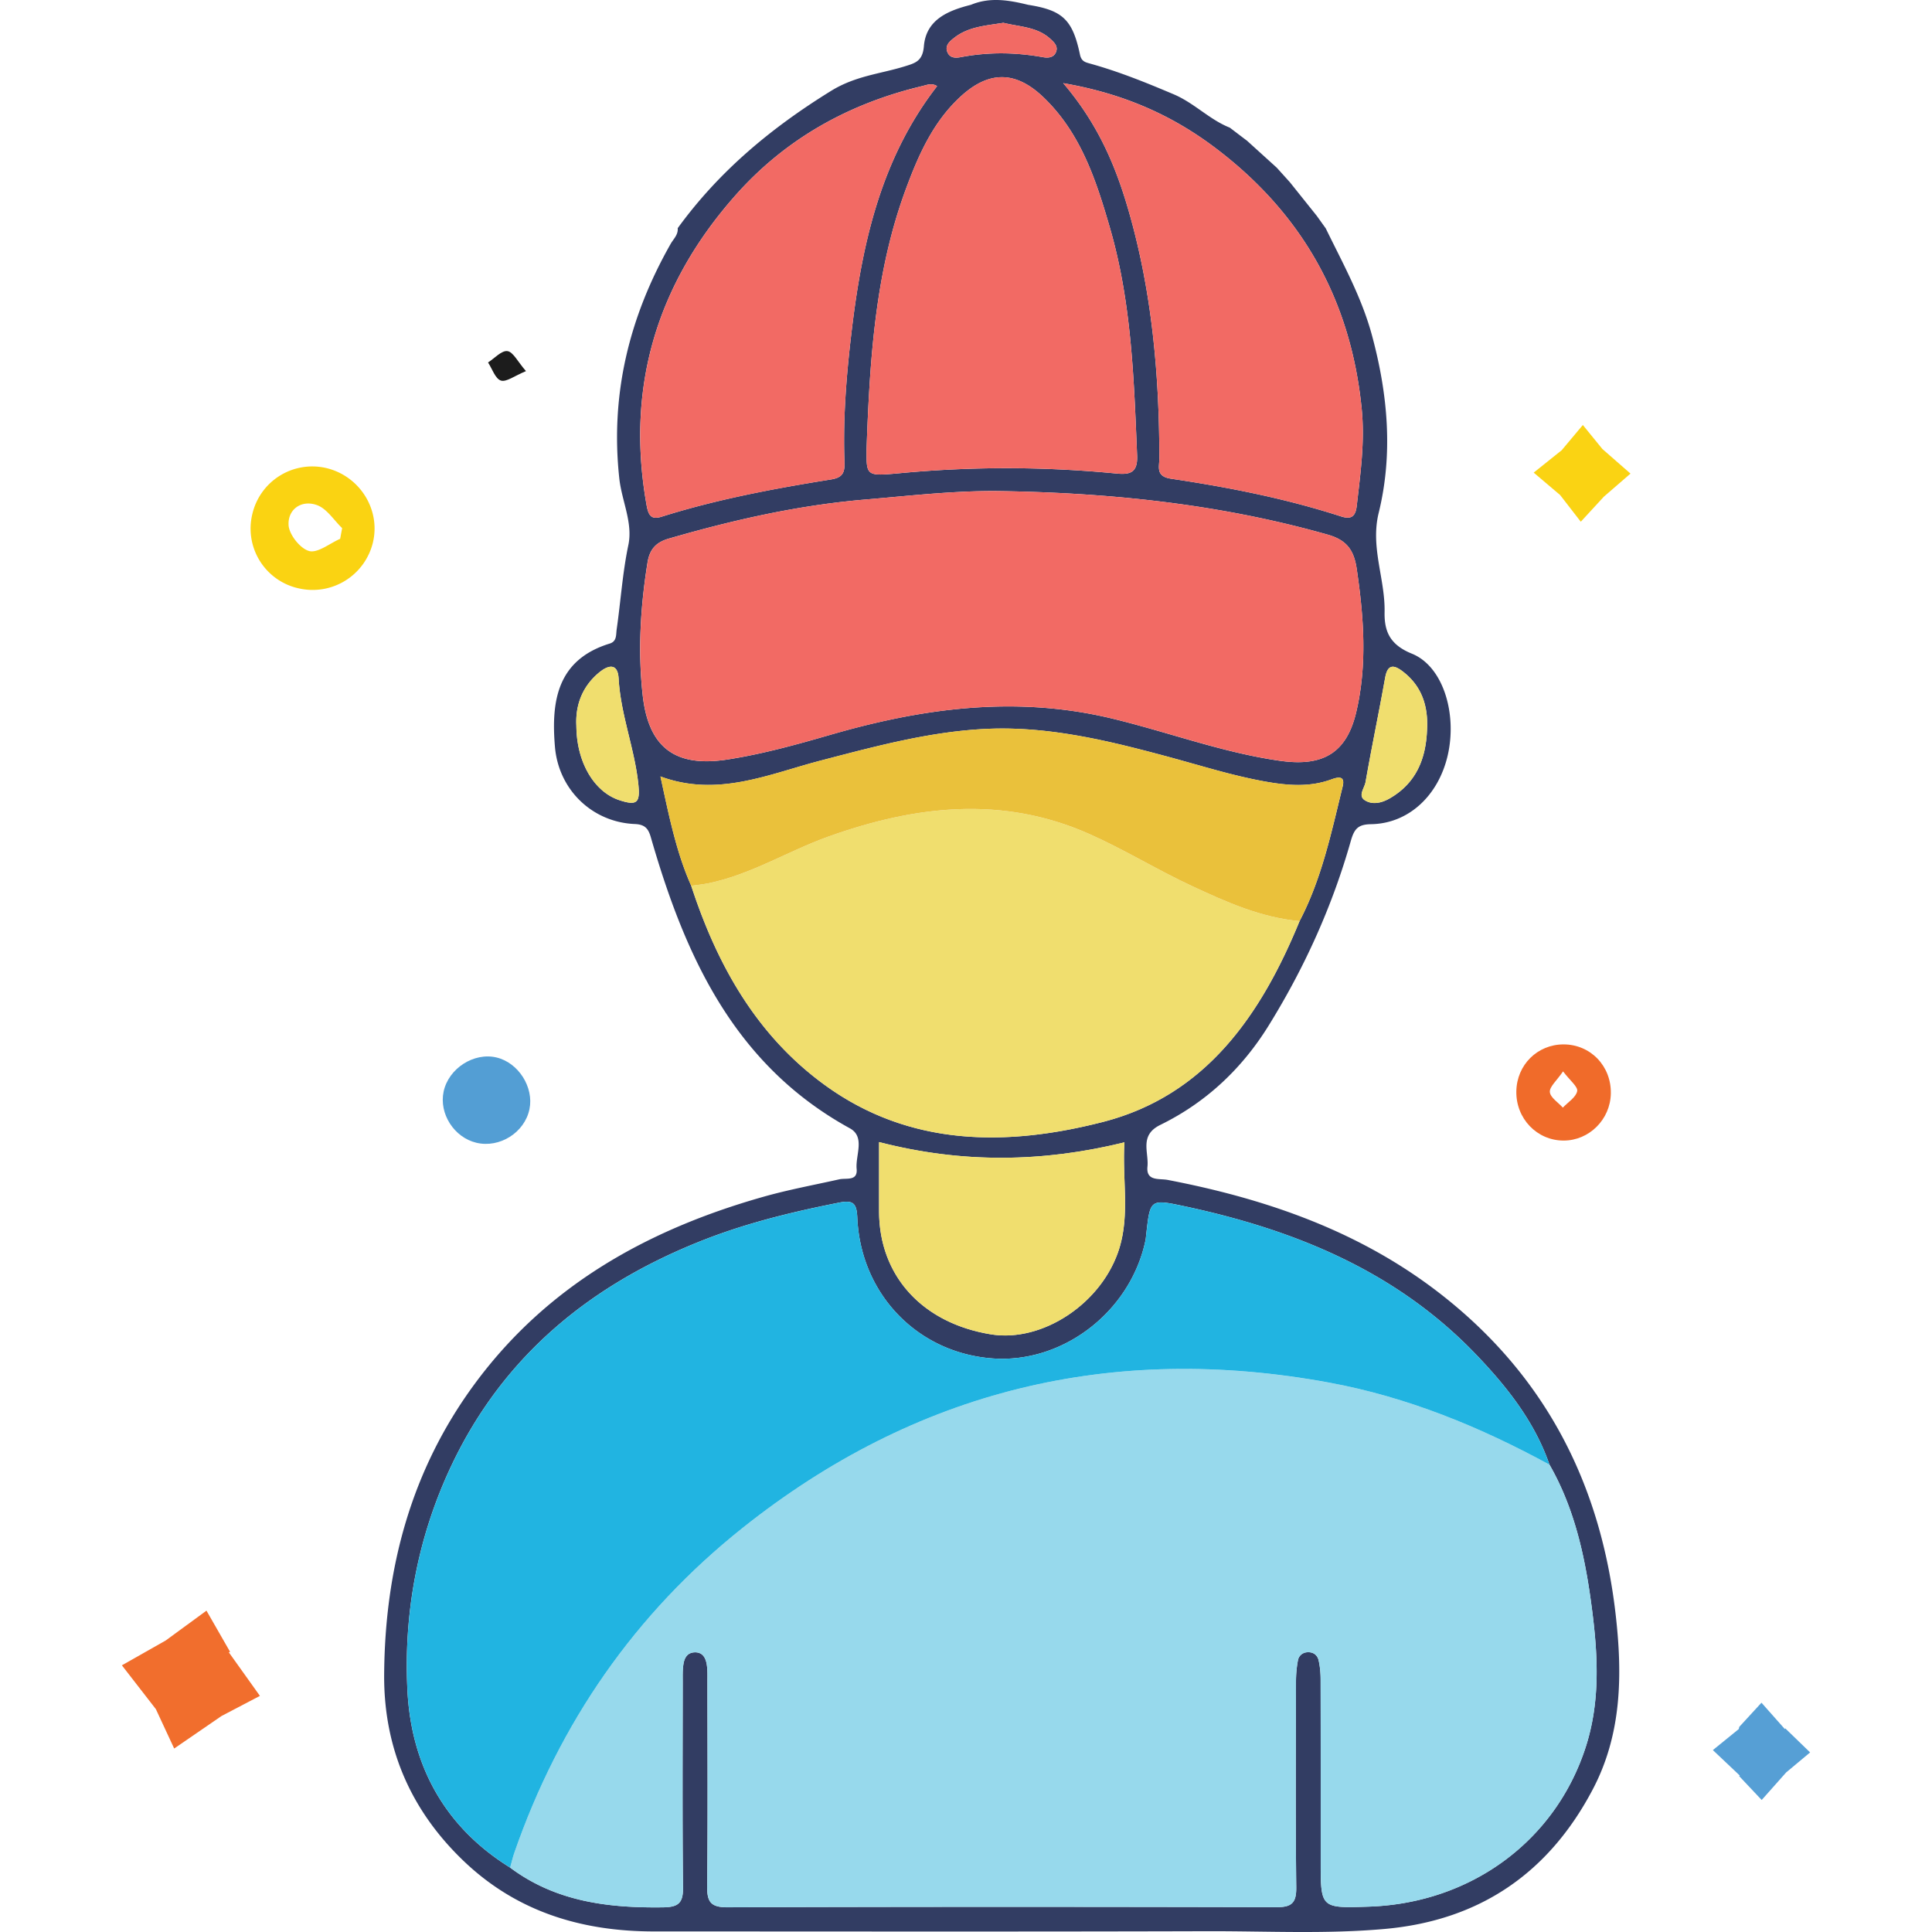
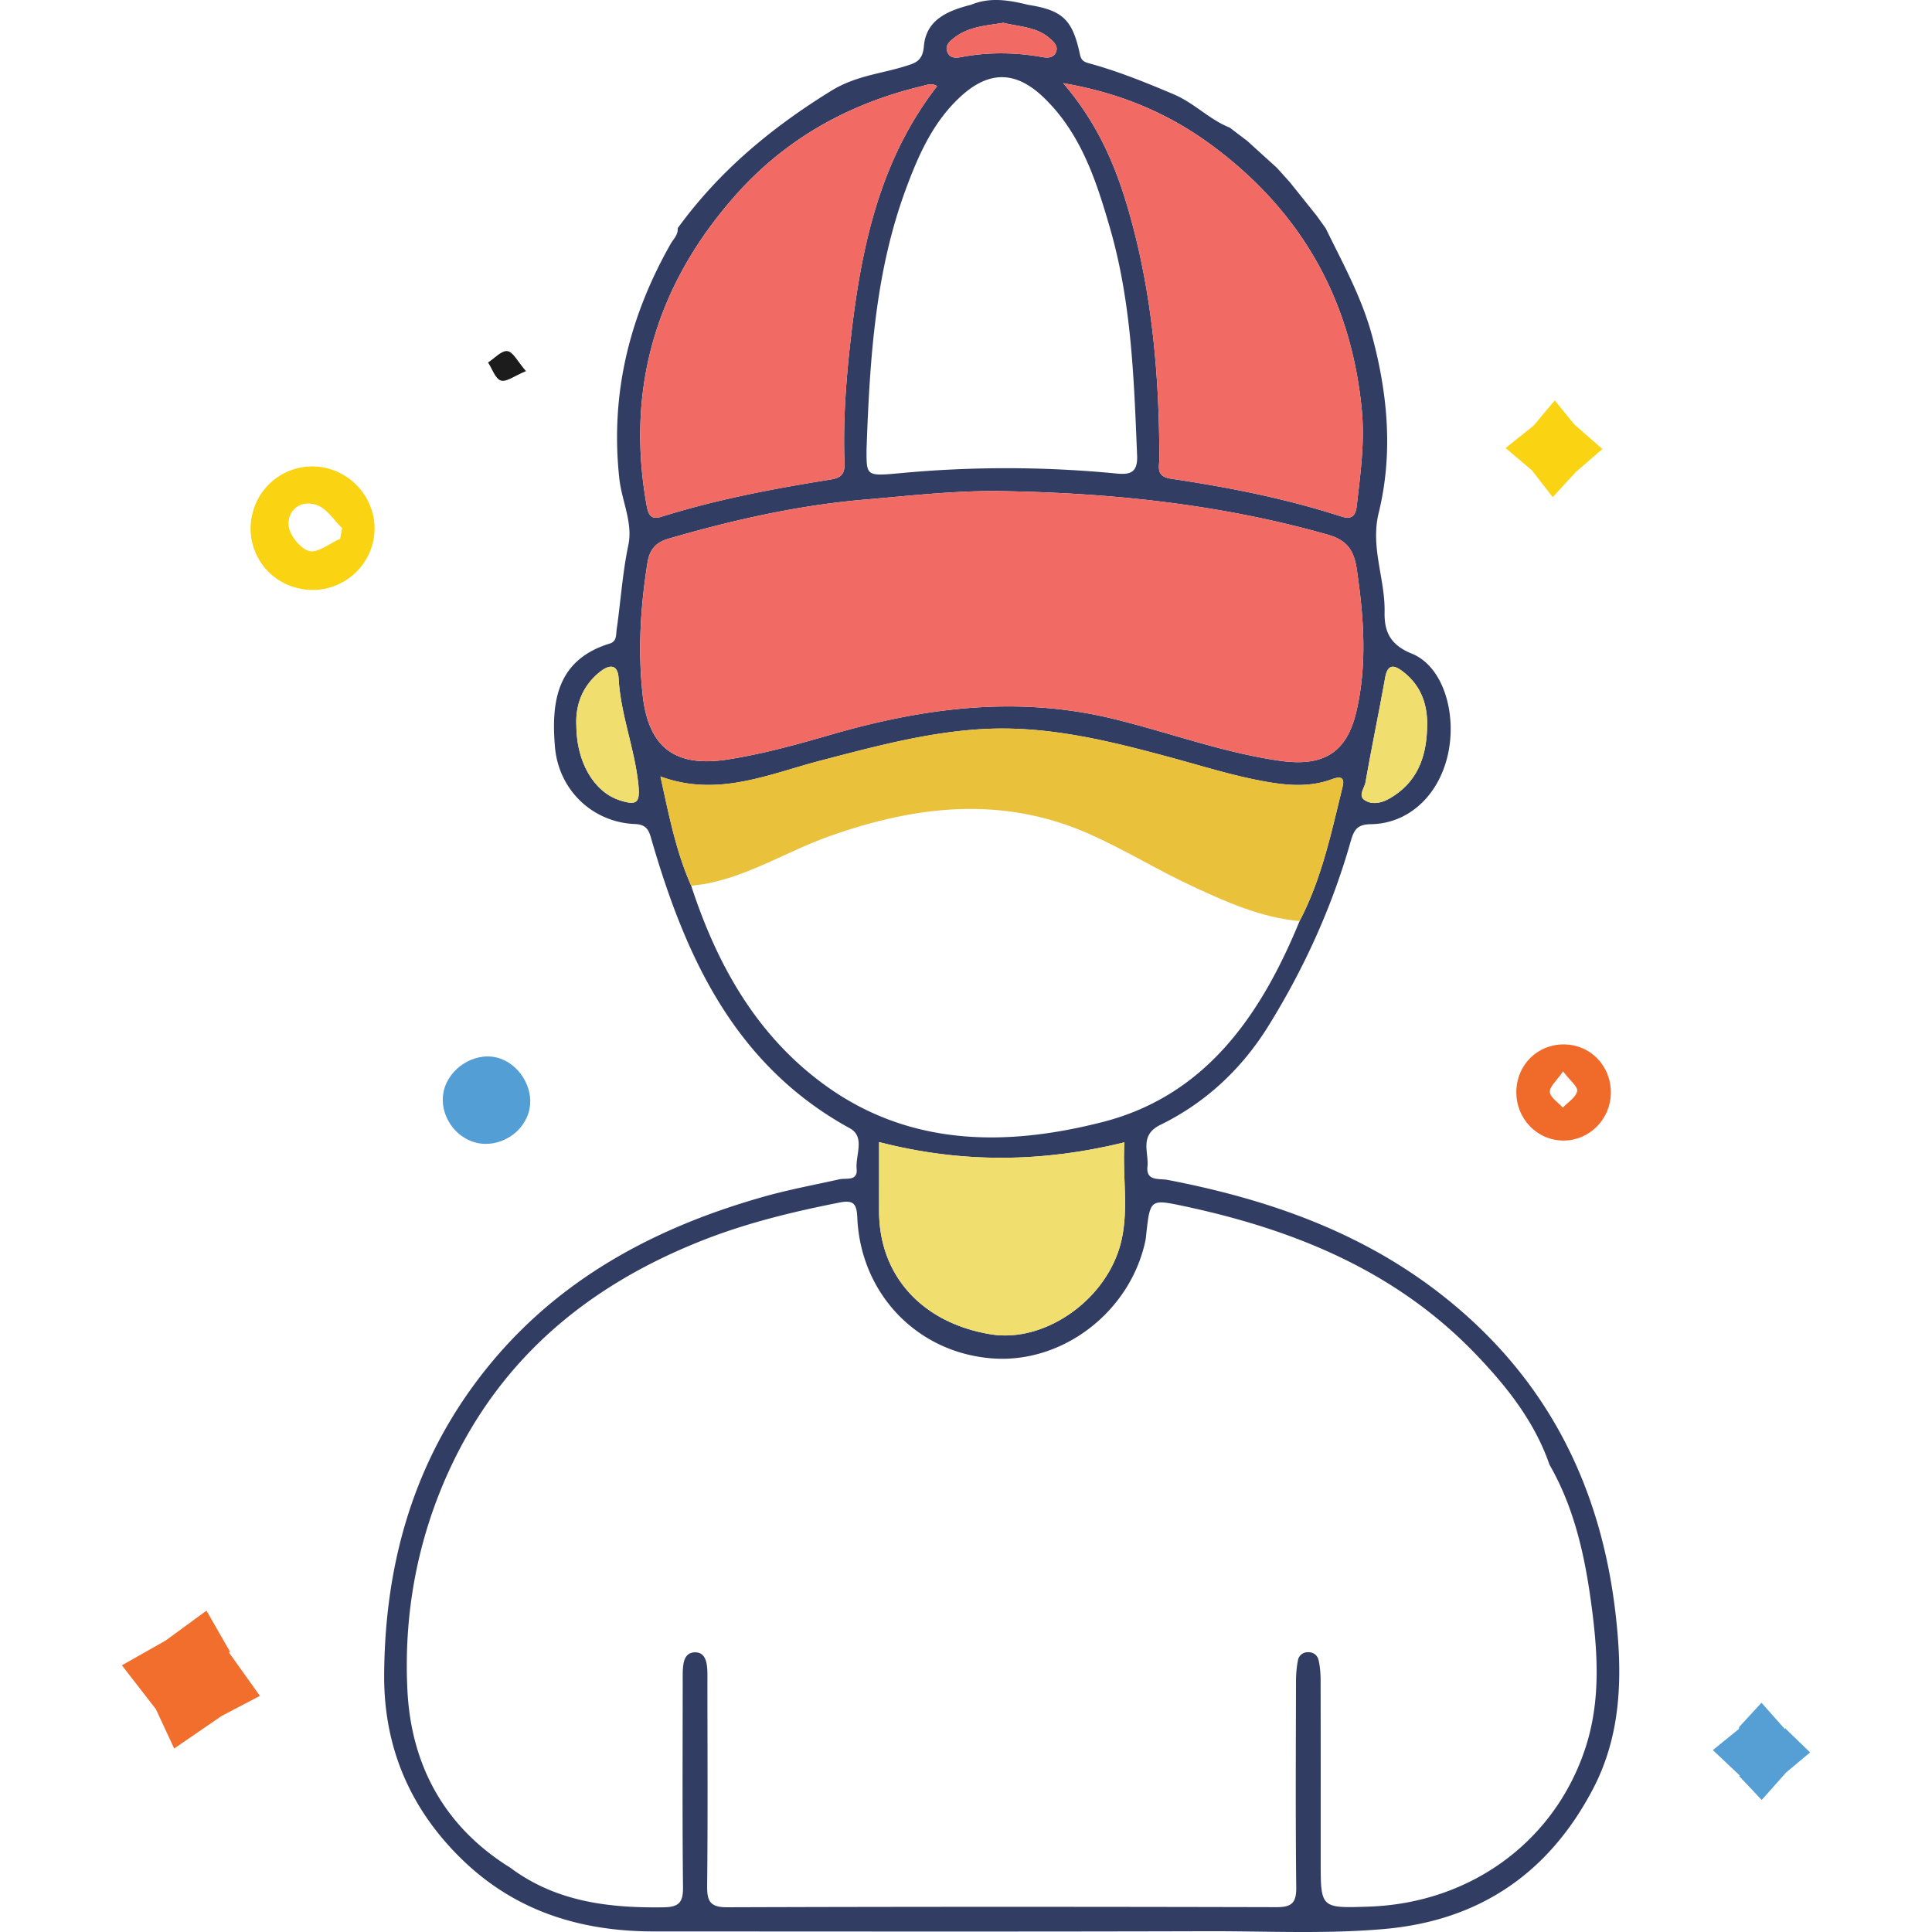
<svg xmlns="http://www.w3.org/2000/svg" width="90" height="90">
  <g fill-rule="evenodd" clip-rule="evenodd">
    <path fill="#323D63" d="M45.23.224c.887-.37 1.774-.218 2.661 0 1.604.253 2.074.682 2.418 2.319.068.322.252.357.473.42 1.336.369 2.611.887 3.889 1.428.969.411 1.666 1.178 2.617 1.555.268.203.535.408.805.611l1.383 1.254.609.675 1.248 1.56c.143.195.281.393.424.59.799 1.639 1.686 3.232 2.162 5.014.734 2.73.98 5.49.305 8.244-.393 1.604.305 3.072.275 4.617-.018.905.25 1.526 1.273 1.94 1.465.594 2.115 2.813 1.666 4.745-.438 1.883-1.836 3.173-3.574 3.198-.598.009-.777.216-.936.772-.863 3.051-2.162 5.917-3.832 8.613-1.248 2.013-2.924 3.584-5.043 4.622-.992.486-.531 1.273-.6 1.943-.072.697.551.545.943.621 4.648.894 9.035 2.418 12.805 5.387 4.818 3.793 7.373 8.809 8.063 14.866.322 2.823.281 5.572-1.066 8.135-2.045 3.888-5.252 6.104-9.676 6.503-2.75.247-5.502.1-8.252.107-8.602.025-17.204.011-25.806.01-3.347 0-6.366-.904-8.84-3.257-2.486-2.366-3.754-5.282-3.729-8.717.035-4.938 1.257-9.523 4.229-13.548 3.378-4.576 8.053-7.172 13.41-8.693 1.168-.333 2.37-.554 3.559-.82.332-.074.866.1.812-.488-.06-.639.411-1.49-.316-1.89-5.386-2.956-7.671-8.009-9.267-13.542-.113-.399-.259-.611-.746-.632-1.979-.081-3.556-1.588-3.725-3.599-.18-2.123.101-4.053 2.55-4.807.341-.105.289-.406.327-.672.188-1.307.271-2.623.544-3.924.216-1.035-.31-2.053-.423-3.099-.426-3.927.466-7.532 2.394-10.927.132-.23.355-.424.327-.729 1.92-2.643 4.339-4.662 7.135-6.39 1.149-.71 2.285-.792 3.432-1.146.498-.154.842-.241.901-.939C43.14.915 44.162.493 45.23.224zM32.199 41.262c1.202 3.682 3.043 6.974 6.228 9.286 3.97 2.883 8.5 2.859 12.949 1.717 4.805-1.234 7.373-4.996 9.164-9.358 1.031-1.969 1.48-4.127 2.004-6.257.113-.45-.104-.497-.508-.347-1.018.377-2.051.293-3.109.103-1.537-.276-3.02-.751-4.521-1.155-2.787-.752-5.592-1.438-8.504-1.295-2.617.131-5.139.814-7.665 1.473-2.417.628-4.797 1.729-7.47.742.397 1.818.726 3.506 1.432 5.091zm-8.436 45.737c2.127 1.592 4.581 1.887 7.14 1.851.718-.01.922-.222.914-.928-.034-3.194-.016-6.388-.014-9.582 0-.271-.009-.546.033-.813.042-.278.168-.533.501-.554.393-.024.536.255.587.572.042.268.029.543.03.814.002 3.159.021 6.319-.012 9.48-.007.709.119 1.012.934 1.009 8.529-.029 17.059-.026 25.586-.005.711.003.928-.201.922-.916-.037-3.194-.018-6.389-.012-9.583 0-.335.027-.676.092-1.005a.454.454 0 0 1 .434-.371c.283-.021.473.133.529.379.068.294.09.603.092.904.006 2.82.004 5.641.004 8.461 0 2.182.002 2.182 2.24 2.106 4.775-.16 8.713-3.077 10.115-7.463.658-2.062.563-4.159.301-6.249-.301-2.391-.775-4.746-1.998-6.877-.705-2.039-2.029-3.688-3.486-5.199-3.727-3.857-8.469-5.771-13.605-6.857-1.51-.318-1.514-.289-1.693 1.318-.012.102-.018.204-.039.304-.703 3.31-3.844 5.728-7.125 5.485-3.495-.257-6.147-3.003-6.297-6.568-.028-.637-.176-.823-.838-.691-2.131.422-4.234.928-6.262 1.718-5.232 2.039-9.342 5.345-11.791 10.498-1.573 3.312-2.244 6.853-2.067 10.476.168 3.501 1.712 6.379 4.785 8.286zm22.923-64.12c-2.142-.039-4.267.213-6.396.393-3.122.265-6.146.952-9.146 1.821-.635.184-.891.548-.982 1.12-.327 2.049-.454 4.104-.223 6.178.271 2.436 1.514 3.369 3.949 2.99 1.646-.256 3.244-.701 4.834-1.162 4.327-1.252 8.667-1.822 13.133-.734 2.598.631 5.111 1.578 7.777 1.957 1.979.28 3.094-.346 3.547-2.271.521-2.213.35-4.436.023-6.665-.129-.869-.455-1.345-1.348-1.599-4.963-1.408-10.034-1.944-15.168-2.028zm-6.319-1.927c-.006 1.23-.005 1.234 1.566 1.09A52.986 52.986 0 0 1 52 22.058c.658.066 1.002-.047.971-.836-.146-3.559-.26-7.123-1.256-10.572-.641-2.219-1.354-4.43-3.09-6.102-1.32-1.273-2.584-1.265-3.926-.004-1.252 1.176-1.92 2.696-2.5 4.264-1.407 3.806-1.681 7.794-1.832 12.144zm3.287-16.94c-.25-.158-.467-.057-.693-.002-3.428.815-6.386 2.467-8.719 5.11-3.648 4.13-5.096 8.92-4.125 14.396.083.469.201.711.693.557 2.586-.814 5.243-1.313 7.912-1.74.533-.087.636-.32.617-.812-.077-2.104.102-4.194.356-6.284.493-4.033 1.392-7.92 3.959-11.225zm5.875-.138c1.648 1.93 2.469 3.918 3.068 6.019 1.07 3.745 1.406 7.577 1.41 11.454 0 .403-.182.846.543.953 2.678.398 5.33.92 7.914 1.754.441.143.676.051.738-.486.172-1.511.385-2.995.229-4.543-.508-5.092-2.816-9.141-6.883-12.185-1.997-1.494-4.239-2.489-7.019-2.966zm-8.578 49.328c0 1.131-.002 2.179 0 3.228.004 3.004 2.014 5.21 5.213 5.729 2.412.391 5.211-1.469 5.988-4.039.479-1.589.121-3.227.229-4.906-3.813.935-7.555.988-11.43-.012zm25.526-19.215c.059-1.084-.238-2.02-1.119-2.699-.389-.301-.713-.394-.832.279-.289 1.625-.631 3.24-.914 4.867-.047.271-.361.629-.043.838.346.229.777.143 1.154-.072 1.248-.711 1.705-1.854 1.754-3.213zm-39.628-.178c.008 1.703.83 3.078 2.001 3.465.822.27.972.123.89-.711-.169-1.68-.829-3.264-.922-4.959-.04-.723-.479-.627-.895-.288-.825.673-1.123 1.575-1.074 2.493zM46.742 1.063c-.798.131-1.625.172-2.294.7-.202.159-.452.356-.309.68.12.272.389.262.619.219 1.281-.245 2.556-.228 3.835.003.238.043.502.021.604-.251.102-.267-.098-.448-.271-.606-.617-.563-1.428-.556-2.184-.745z" />
-     <path fill="#97D9EC" d="M72.182 68.231c1.223 2.131 1.697 4.486 1.998 6.877.262 2.09.357 4.188-.301 6.249-1.402 4.386-5.34 7.303-10.115 7.463-2.238.075-2.24.075-2.24-2.106 0-2.82.002-5.641-.004-8.461a4.092 4.092 0 0 0-.092-.904c-.057-.246-.246-.399-.529-.379-.236.019-.395.168-.434.371-.064.329-.092.67-.092 1.005-.006 3.194-.025 6.389.012 9.583.006.715-.211.919-.922.916-8.527-.021-17.057-.024-25.586.005-.814.003-.94-.3-.934-1.009.033-3.161.014-6.321.012-9.48-.001-.271.012-.547-.03-.814-.051-.317-.194-.597-.587-.572-.333.021-.459.275-.501.554-.042.267-.033.541-.033.813-.002 3.194-.021 6.388.014 9.582.008.706-.196.918-.914.928-2.559.036-5.013-.259-7.14-1.851.065-.229.117-.461.193-.684 2.104-6.058 5.619-11.143 10.632-15.135 8.065-6.423 17.208-8.641 27.339-6.771 3.636.67 7.017 2.057 10.254 3.82z" />
-     <path fill="#21B4E1" d="M72.182 68.231c-3.236-1.764-6.617-3.15-10.254-3.822-10.131-1.869-19.274.349-27.339 6.771-5.013 3.992-8.528 9.077-10.632 15.135-.076.223-.128.455-.193.684-3.073-1.907-4.617-4.785-4.786-8.285-.177-3.623.494-7.164 2.067-10.476 2.449-5.153 6.559-8.459 11.791-10.498 2.027-.79 4.131-1.296 6.262-1.718.662-.132.81.055.838.691.15 3.565 2.803 6.312 6.297 6.568 3.281.242 6.422-2.176 7.125-5.485.021-.1.027-.202.039-.304.18-1.607.184-1.637 1.693-1.318 5.137 1.086 9.879 3 13.605 6.857 1.457 1.512 2.782 3.161 3.487 5.2z" />
    <path fill="#F26A64" d="M46.686 22.879c5.135.084 10.205.619 15.17 2.027.893.254 1.219.729 1.348 1.599.326 2.229.498 4.452-.023 6.665-.453 1.926-1.568 2.552-3.547 2.271-2.666-.379-5.18-1.326-7.777-1.957-4.467-1.088-8.806-.518-13.133.734-1.59.461-3.188.906-4.834 1.162-2.436.379-3.678-.555-3.949-2.99-.231-2.073-.104-4.129.223-6.178.092-.572.348-.937.982-1.12 3-.869 6.023-1.557 9.146-1.821 2.126-.179 4.251-.431 6.394-.392z" />
-     <path fill="#F0DE6E" d="M60.539 42.907c-1.791 4.362-4.359 8.124-9.164 9.358-4.449 1.143-8.979 1.166-12.949-1.717-3.185-2.312-5.025-5.604-6.228-9.286.266-.037.536-.061.8-.115 1.983-.405 3.702-1.498 5.581-2.172 4.034-1.445 8.096-1.927 12.151-.131 1.641.727 3.18 1.68 4.811 2.438 1.592.74 3.209 1.467 4.998 1.625z" />
-     <path fill="#F26A64" d="M40.367 20.952c.151-4.35.426-8.338 1.832-12.145.58-1.567 1.248-3.088 2.5-4.264 1.342-1.261 2.606-1.27 3.926.004 1.736 1.672 2.449 3.883 3.09 6.102.996 3.449 1.109 7.014 1.256 10.572.031.789-.313.902-.971.836a53.068 53.068 0 0 0-10.067-.016c-1.571.145-1.572.141-1.566-1.089z" />
    <path fill="#F26A64" d="M43.654 4.012c-2.566 3.305-3.466 7.191-3.958 11.225-.255 2.09-.434 4.18-.356 6.284.019.491-.084.725-.617.812-2.669.428-5.326.926-7.912 1.74-.492.154-.61-.088-.693-.557-.971-5.476.477-10.266 4.125-14.396 2.333-2.644 5.291-4.295 8.719-5.11.225-.054.442-.156.692.002zM49.529 3.874c2.779.478 5.021 1.473 7.02 2.966 4.066 3.044 6.375 7.093 6.883 12.185.156 1.548-.057 3.032-.229 4.543-.063.537-.297.629-.738.486-2.584-.834-5.236-1.355-7.914-1.754-.725-.107-.543-.55-.543-.953-.004-3.877-.34-7.709-1.41-11.454-.6-2.101-1.42-4.09-3.069-6.019z" />
    <path fill="#EAC13B" d="M60.539 42.907c-1.789-.158-3.406-.885-4.998-1.625-1.631-.758-3.17-1.711-4.811-2.438-4.055-1.796-8.117-1.314-12.151.131-1.879.674-3.598 1.767-5.581 2.172-.264.055-.534.078-.8.115-.706-1.585-1.035-3.273-1.434-5.092 2.673.986 5.053-.114 7.47-.742 2.526-.658 5.048-1.342 7.665-1.473 2.913-.143 5.717.543 8.504 1.295 1.502.404 2.984.879 4.521 1.155 1.059.19 2.092.274 3.109-.103.404-.15.621-.104.508.347-.521 2.131-.971 4.289-2.002 6.258z" />
    <path fill="#F0DE6E" d="M40.951 53.202c3.875 1 7.618.947 11.43.012-.107 1.68.25 3.317-.229 4.906-.777 2.57-3.576 4.43-5.988 4.039-3.2-.52-5.209-2.726-5.213-5.729-.002-1.049 0-2.097 0-3.228zM66.477 33.987c-.049 1.359-.506 2.502-1.754 3.213-.377.215-.809.301-1.154.072-.318-.209-.004-.566.043-.838.283-1.627.625-3.242.914-4.867.119-.673.443-.58.832-.279.88.679 1.177 1.615 1.119 2.699zM26.849 33.809c-.049-.918.249-1.82 1.074-2.493.415-.339.854-.435.895.288.093 1.695.753 3.279.922 4.959.082.834-.067.98-.89.711-1.171-.387-1.993-1.762-2.001-3.465z" />
    <path fill="#F26A64" d="M46.742 1.063c.756.189 1.566.182 2.184.744.174.158.373.34.271.606-.102.271-.365.294-.604.251-1.279-.23-2.555-.248-3.835-.003-.23.043-.499.054-.619-.219-.144-.323.106-.521.309-.68.67-.527 1.496-.568 2.294-.699z" />
    <g>
      <path fill="#F06B2A" d="M75.039 50.938c-.021 1.211-1.01 2.195-2.201 2.194-1.242-.001-2.225-1.026-2.201-2.298.021-1.227.98-2.18 2.197-2.182 1.258 0 2.229 1.007 2.205 2.286zm-2.226-1.029c-.301.441-.637.719-.615.963.023.258.391.484.605.725.238-.252.609-.477.668-.767.043-.204-.338-.496-.658-.921z" />
      <path fill="#569FD5" d="M81.021 80.446c.346-.375.689-.751 1.035-1.127.361.408.727.817 1.088 1.227.006-.012.014-.021.02-.033.385.375.77.748 1.158 1.122l-1.115.931-1.141 1.284-1.051-1.115c.012-.007.021-.015.033-.021l-1.256-1.188 1.207-.98c.009-.035.015-.067.022-.1z" />
-       <path fill="#FAD313" d="M74.646 20.917l1.309 1.145c-.4.348-.801.693-1.238 1.072l-1.078 1.17-.963-1.244-1.23-1.043 1.301-1.041c.258-.306.623-.742.988-1.178l.911 1.119z" />
+       <path fill="#FAD313" d="M74.646 20.917c-.4.348-.801.693-1.238 1.072l-1.078 1.17-.963-1.244-1.23-1.043 1.301-1.041c.258-.306.623-.742.988-1.178l.911 1.119z" />
    </g>
    <g>
      <path fill="#FAD312" d="M13.948 27.415a2.851 2.851 0 0 1-2.192-3.474 2.867 2.867 0 0 1 3.405-2.146c1.584.355 2.584 1.935 2.209 3.484a2.888 2.888 0 0 1-3.422 2.136zm1.898-2.315l.092-.498c-.385-.369-.709-.902-1.166-1.07-.719-.264-1.366.185-1.329.924.021.441.539 1.099.956 1.212.4.109.96-.356 1.447-.568z" />
      <path fill="#539ED4" d="M22.192 53.234c-1.04-.247-1.747-1.355-1.526-2.386.232-1.082 1.415-1.84 2.47-1.585 1.018.245 1.741 1.388 1.528 2.409-.226 1.087-1.388 1.821-2.472 1.562z" />
      <path fill="#1C1C1C" d="M24.502 17.288c-.538.221-.917.522-1.17.439-.263-.088-.403-.547-.597-.842.303-.194.629-.564.901-.529.266.033.476.485.866.932z" />
    </g>
    <path fill="#F16E2D" d="M7.261 79.618c-.607-.785-1.096-1.413-1.583-2.041.688-.391 1.374-.778 2.044-1.158l1.896-1.389c.365.641.733 1.279 1.101 1.92-.019.006-.042.012-.061.02.481.677.968 1.354 1.45 2.031l-1.788.937c-.848.583-1.525 1.05-2.206 1.515-.318-.688-.641-1.376-.853-1.835z" />
  </g>
</svg>